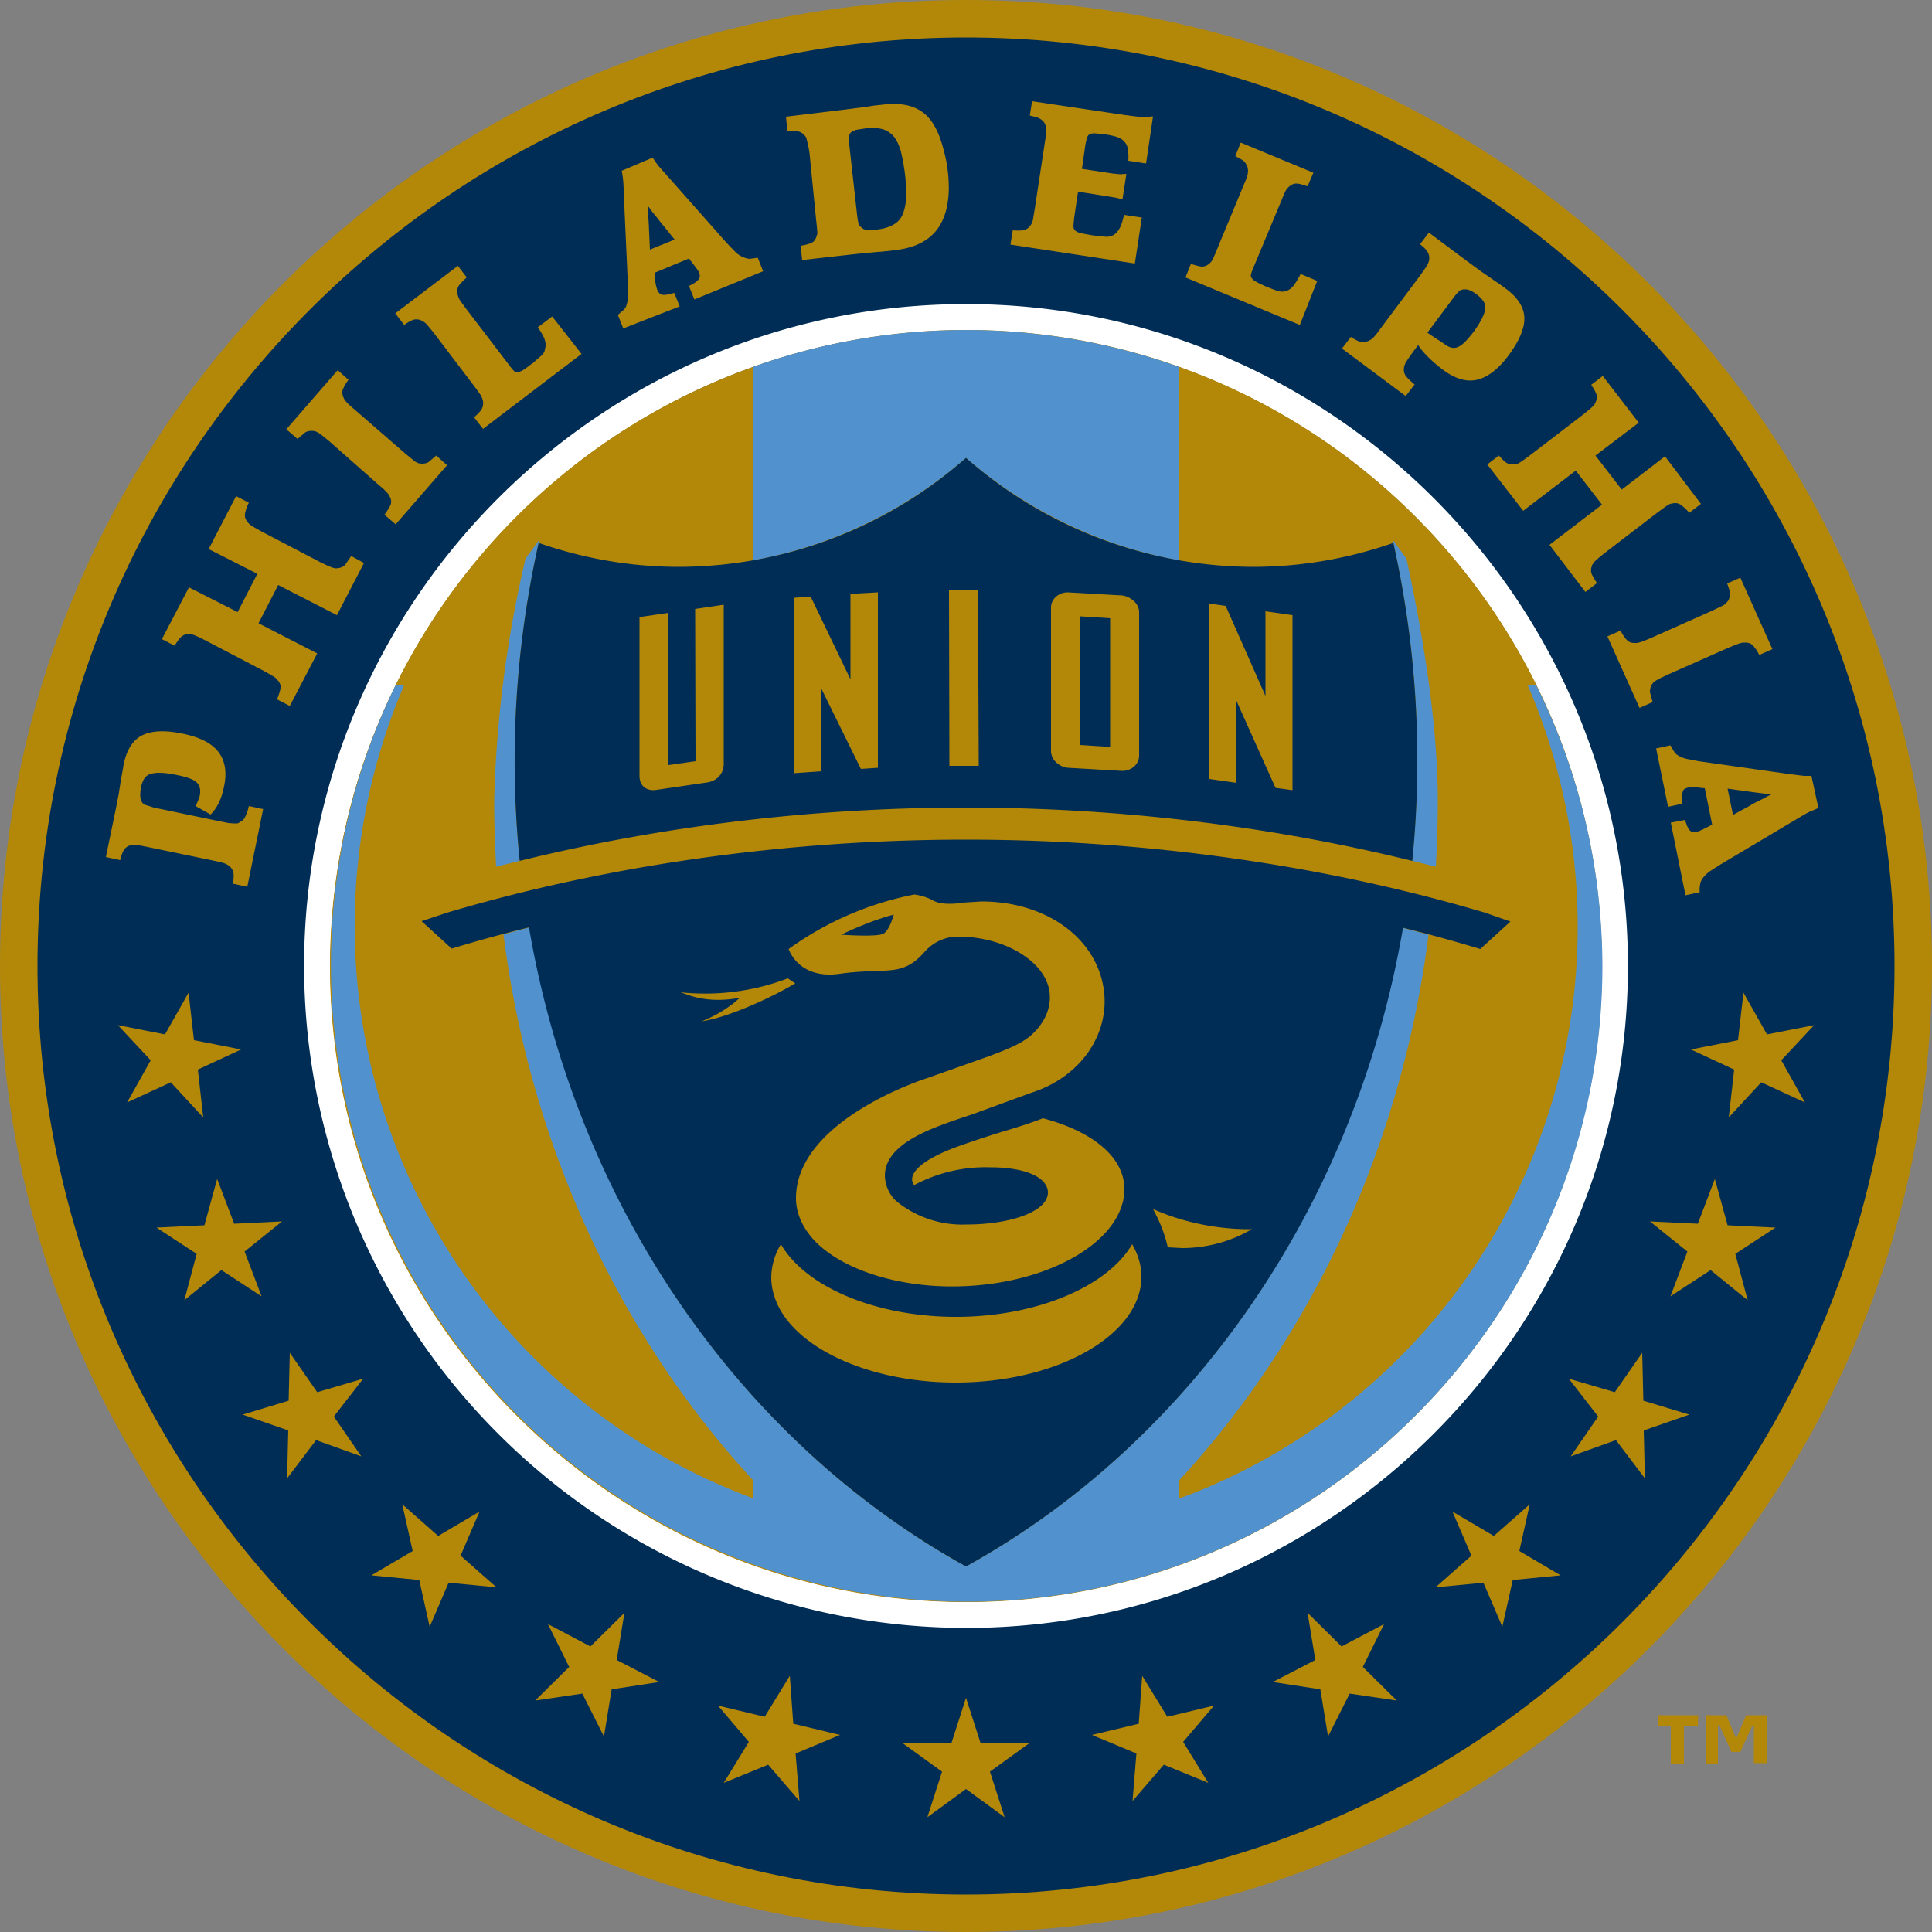
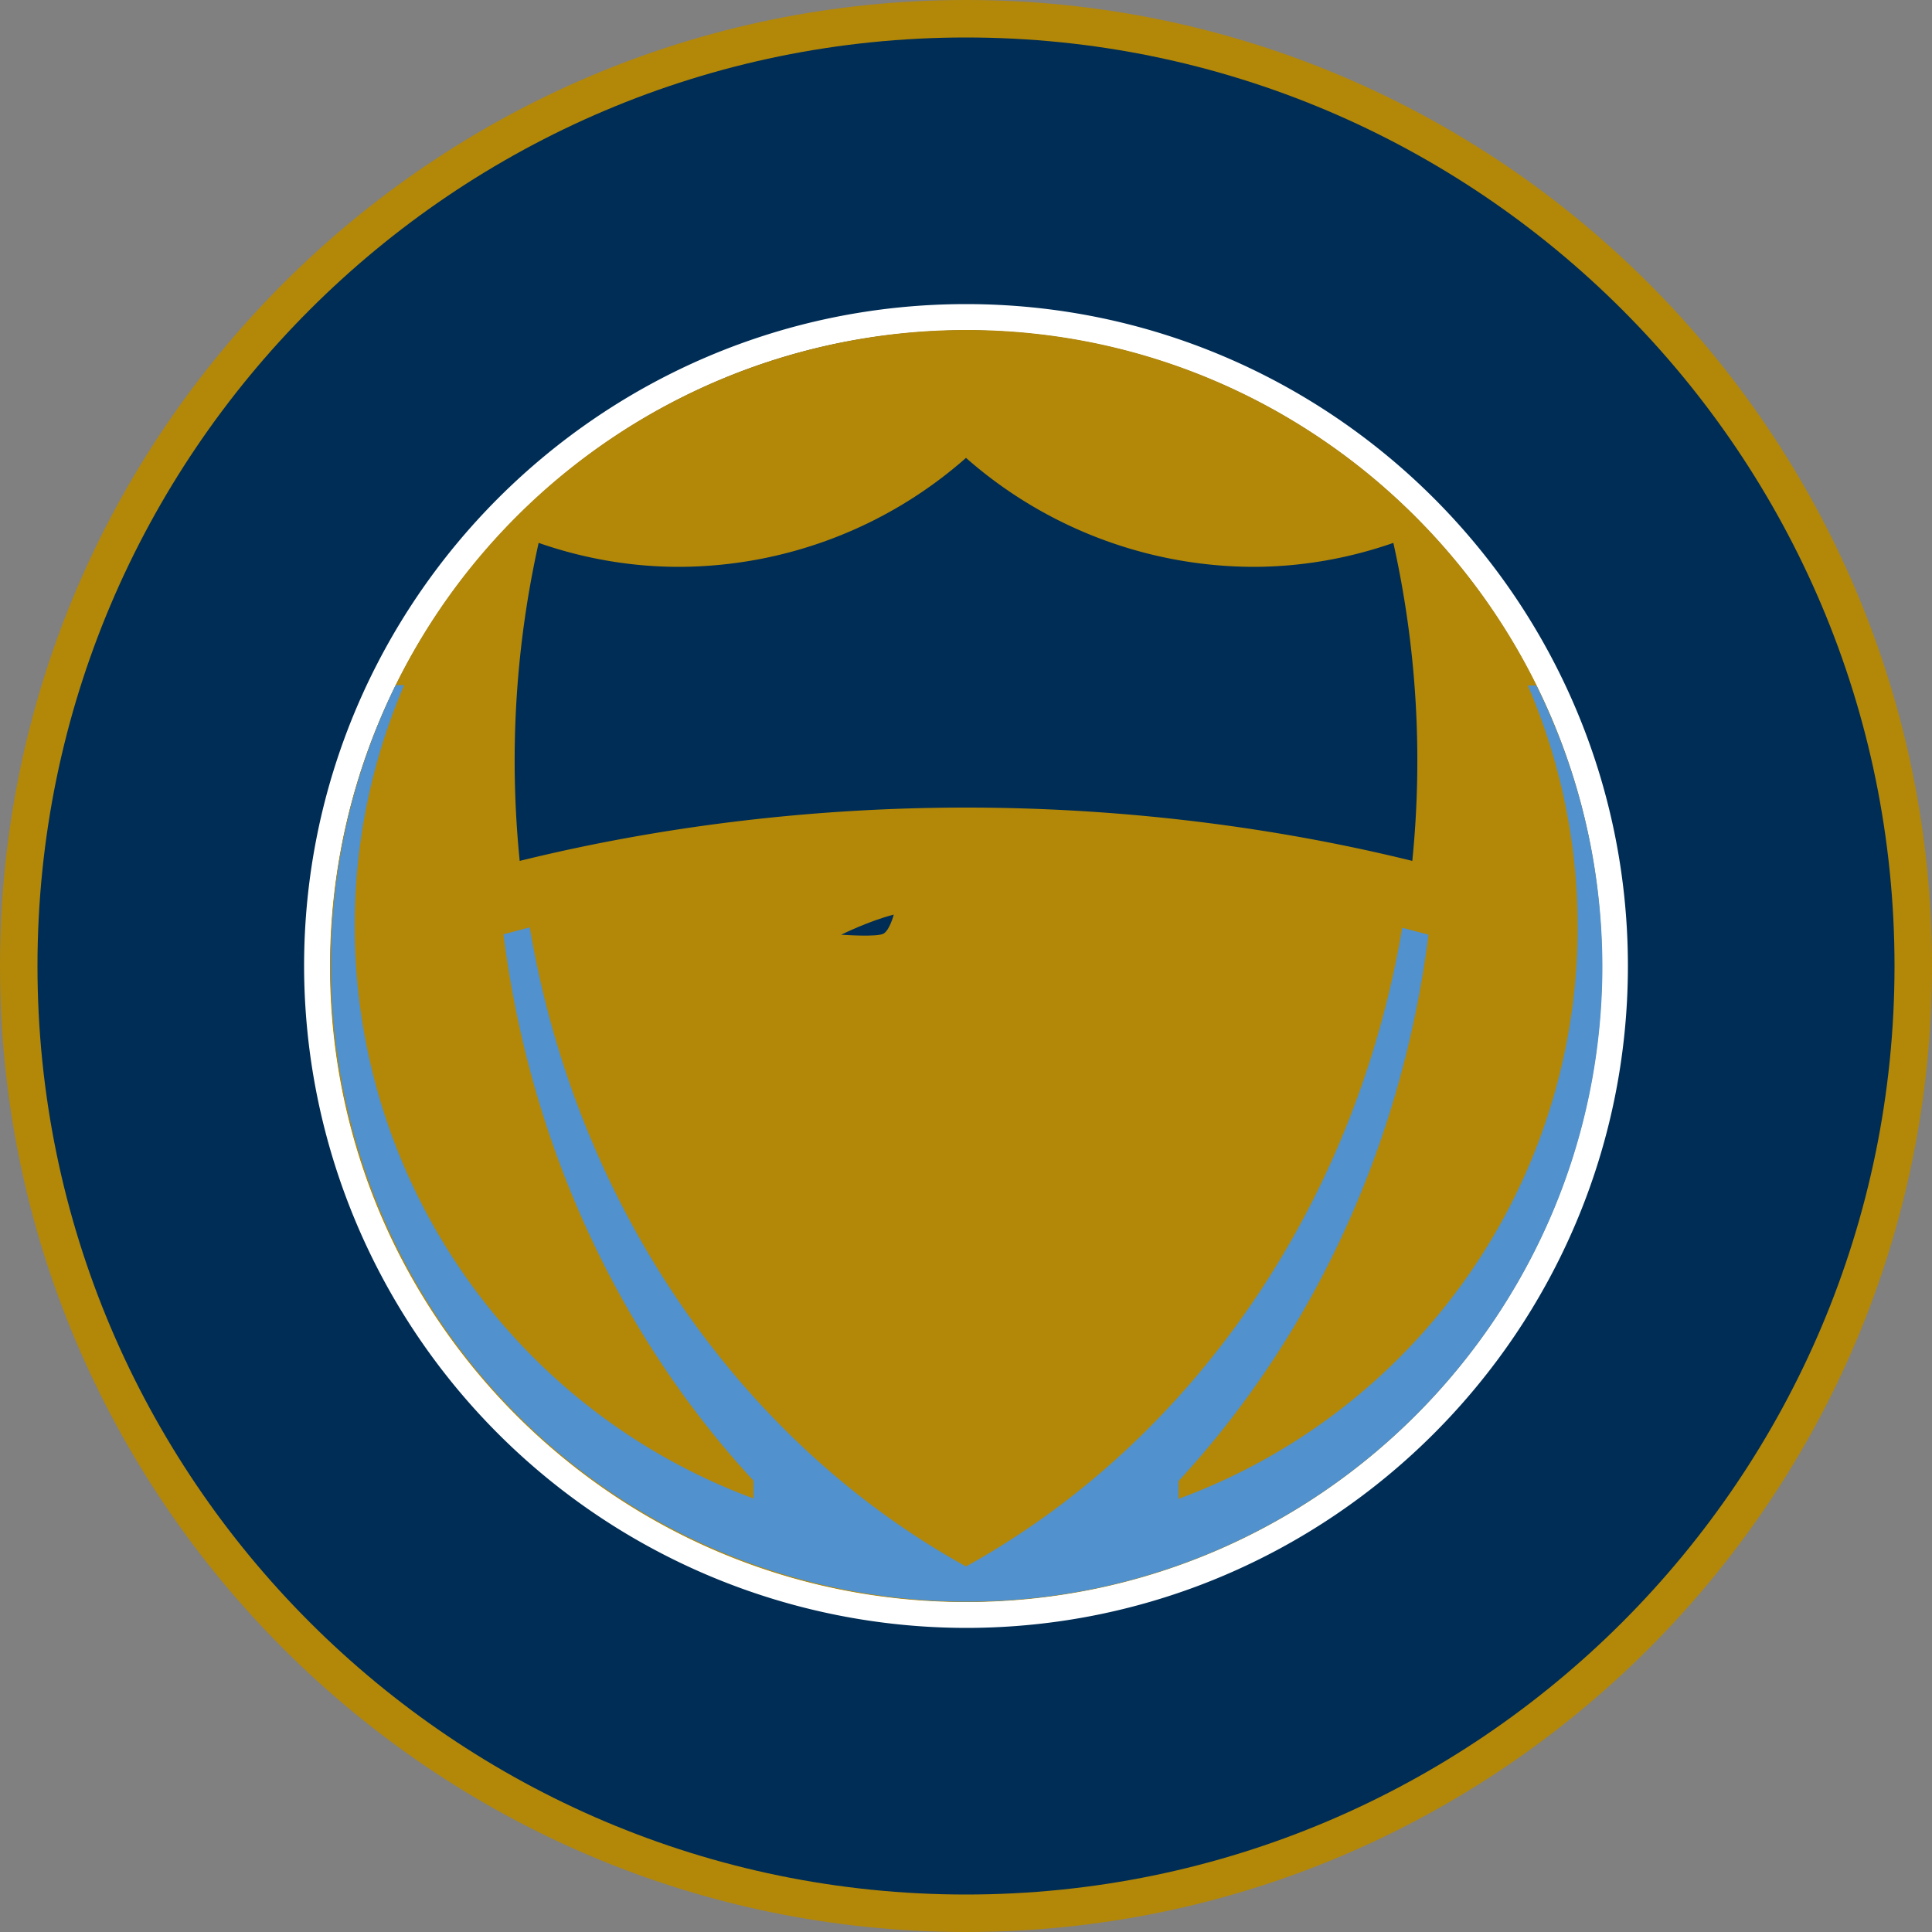
<svg xmlns="http://www.w3.org/2000/svg" height="2500" viewBox="0 0 500 500" width="2500">
  <rect x="0" y="0" width="500" height="500" fill="#808080" stroke="none" />
  <path d="M250 0C112.2 0 0 112.2 0 250s112.2 250 250 250 250-112.2 250-250S387.8 0 250 0" fill="#b38708" />
  <path d="M250 9.7C117.5 9.7 9.7 117.5 9.7 250S117.5 490.3 250 490.3 490.3 382.5 490.3 250 382.5 9.7 250 9.7" fill="#002d55" />
  <path d="M250 421.3A171.5 171.5 0 0 1 78.7 250c0-94.4 76.8-171.3 171.3-171.3 94.4 0 171.3 76.8 171.3 171.3 0 94.4-76.9 171.3-171.3 171.3m0-335.8c-90.7 0-164.5 73.8-164.5 164.5S159.3 414.5 250 414.5 414.5 340.7 414.5 250 340.7 85.5 250 85.5z" fill="#fff" />
  <path d="M250 85.4A164.8 164.8 0 0 0 85.4 250c0 90.7 73.8 164.6 164.6 164.6 90.7 0 164.6-73.8 164.6-164.6 0-90.7-73.9-164.6-164.6-164.6" fill="#b38708" />
-   <path d="M134.5 222.8a258.8 258.8 0 0 1 4.9-82.3l.4.1-.4-.7-3.4 4.7a306.5 306.5 0 0 0-8.1 62.7c0 5.7.2 11.4.5 17l6.1-1.5zM305 145V94.9a164.2 164.2 0 0 0-110 0V145a115 115 0 0 0 55-26.5 115.9 115.9 0 0 0 55 26.5zm61.8 51.7c0 8.8-.5 17.5-1.3 26.1l6.1 1.5c.3-5.6.5-11.3.5-17 0-20.4-4-43.8-8.1-62.7l-3.4-4.7-.4.7.4-.1c4 18 6.2 36.8 6.2 56.2z" fill="#5191cd" />
  <path d="M397.6 177.4h-2.2A157.7 157.7 0 0 1 305 387.9v-4.6c34.2-37 57.7-86.3 64.7-141.4l-6.8-1.8C350.6 312.6 308 373.3 250 405.4c-58-32.1-100.6-92.8-112.9-165.4l-6.8 1.8c7 55.2 30.5 104.4 64.7 141.4v4.6a158 158 0 0 1-90.4-210.5h-2.2a164.8 164.8 0 0 0 147.7 237.2c90.7 0 164.6-73.8 164.6-164.6-.1-26-6.2-50.6-17.1-72.5z" fill="#5191cd" />
-   <path d="M250 209c39.6 0 79 4.8 115.5 13.8a258.8 258.8 0 0 0-4.9-82.3c-11.5 4-23.7 6.2-36.4 6.2a113 113 0 0 1-74.2-28.2 112.7 112.7 0 0 1-74.2 28.2c-12.7 0-24.9-2.2-36.4-6.2a258.8 258.8 0 0 0-4.9 82.3c36.5-9 75.9-13.8 115.5-13.8z" fill="#002d55" />
-   <path d="M384.3 236.2c-41.4-12.3-87.8-18.9-134.3-18.9s-92.9 6.6-134.3 18.9l-6.6 2.2 7.8 7.1a389 389 0 0 1 20-5.5C149.3 312.6 192 373.3 250 405.4c58-32.1 100.7-92.8 113.1-165.3a419 419 0 0 1 20 5.5l7.8-7.1-6.6-2.3z" fill="#002d55" />
-   <path d="M50.6 208.6c.6-1.1.9-2 1.1-2.7.3-1.5 0-2.6-.8-3.4s-2.5-1.4-5-1.9c-3.3-.7-5.7-.8-7.2-.2-1.1.4-1.8 1.5-2.2 3.3-.3 1.6-.3 2.8.1 3.6.2.5.5.8 1 1l2.2.7 17.3 3.6 2 .4 1.3.1h.9c.2 0 .5-.1.7-.3.6-.3 1.1-.7 1.4-1.3s.7-1.5 1-2.9l3.7.8-4.1 20.1-3.7-.8c.2-1.3.2-2.3.1-2.9-.2-.7-.5-1.2-1.1-1.7l-.6-.4-.7-.3-1.1-.3-1.8-.4-16.9-3.5-2-.4-1.3-.2-.9.1-.7.2c-.6.3-1 .7-1.3 1.2s-.6 1.3-.9 2.5l-3.7-.8 2.5-12.1.8-4.1.6-3.8.4-2.2.3-1.8c.8-3.8 2.4-6.3 4.8-7.5s5.9-1.4 10.6-.4c4.4.9 7.5 2.5 9.2 4.8s2.2 5.3 1.3 9.2c-.6 2.9-1.7 5.2-3.4 6.9zm40.3-64.7l-1.6 2.3a3 3 0 0 1-1.6.8l-.8.1-.9-.2-1.2-.5-1.9-.9-15.3-8-1.6-.9-1-.6-.6-.5-.4-.5c-.5-.6-.7-1.3-.6-2s.4-1.7 1-2.9l-3.3-1.7-7.1 13.7 12.6 6.4-5.1 9.9-12.6-6.4-7 13.4 3.3 1.7c.6-1 1.2-1.8 1.6-2.2s1-.7 1.6-.8h.8l.9.2 1.2.5 1.8.9 15.3 8 1.6.9 1 .6.6.5.4.5c.5.6.7 1.3.6 1.9-.1.7-.4 1.6-.9 2.9l3.3 1.7 7.1-13.6-15.2-7.8 5.1-9.9 15.2 7.8 7-13.5zm-5.8-29.8l-1.6-1.3-1.1-.8-.8-.4-.8-.1c-.7 0-1.3.1-1.8.4l-2 1.7-2.9-2.5 13.3-15.3 2.8 2.5a9.2 9.2 0 0 0-1.5 2.6c-.2.6-.1 1.3.2 2l.3.6.5.6.8.8 1.4 1.2 13 11.3 1.6 1.3 1 .8.8.4.8.1c.7 0 1.3-.1 1.8-.4l2-1.7 2.8 2.5-13.3 15.3-2.9-2.5c.8-1.1 1.3-1.9 1.6-2.6.2-.6.2-1.3-.2-2l-.3-.6-.5-.6-.8-.8-1.4-1.2zm65.4-22.5L125 111l-2.3-3c1-.9 1.7-1.6 2-2.2s.4-1.3.3-2l-.2-.7-.3-.7-.7-1-1.1-1.5-10.4-13.7-1.3-1.6-.9-1-.7-.5-.7-.3c-.6-.2-1.3-.2-1.8 0-.6.2-1.3.6-2.3 1.3l-2.3-3 16.2-12.3 2.3 3c-1 .9-1.7 1.6-2.1 2.2s-.4 1.3-.3 2.1l.2.7.3.7.7 1 1.1 1.5 10.7 14 .9 1.2.6.7c.2.2.3.3.5.3l.5.1.6-.1.7-.3.9-.6 1.3-1 .6-.4a39 39 0 0 1 2.4-2.1l.5-.8.2-.9c.2-.8.1-1.6-.2-2.4s-.9-1.8-1.7-3l3.7-2.8zm18.4-50.8l.7 1 .6.9.7.8.9 1L188 62.8l2.3 2.4A6.4 6.4 0 0 0 194 67l2.1-.3 1.4 3.5-17.8 7.3-1.4-3.5c1.3-.6 2.1-1.2 2.5-1.7s.4-1.1.1-1.8c-.2-.5-.9-1.4-2-2.8l-.6-.8-8.9 3.7.1 1.1a11 11 0 0 0 .6 3.3c.3.8.8 1.2 1.4 1.3s1.6-.1 3-.5l1.4 3.5-14.6 5.7-1.4-3.5 1.5-1.3c.4-.4.7-.9.8-1.5a6 6 0 0 0 .3-2v-3.1l-1.1-24.2a26.3 26.3 0 0 0-.5-5.2zm2.7 17.5l-.4-.5-.4-.5-.7-.9-.9-1.1-.8-1-.4-.6-.4-.5.3 4.8.3 6.6 6.4-2.6zm37.9-18.7a30.3 30.3 0 0 0-.9-4.1l-.5-.6c-.5-.5-1-.8-1.6-.9l-2.7-.1-.4-3.7 10.8-1.3 5.7-.7 3.9-.5 2.6-.4 1.9-.2c3.1-.4 5.6-.2 7.7.5 2 .7 3.7 1.9 5 3.7 1.1 1.5 2 3.4 2.7 5.7s1.3 4.7 1.6 7.4c.7 6.1-.1 10.9-2.3 14.3s-6 5.4-11.1 6l-1.5.2-2 .2a332 332 0 0 0-7.5.7l-13.3 1.5-.4-3.7c1.3-.2 2.3-.5 2.9-.8s1-.9 1.2-1.6l.2-.6c0-.2.1-.4 0-.8l-.1-1.2-.2-1.8zm12.3 15.9l.2 1.5.2.9.3.6.5.4c.4.4.9.6 1.5.6.6.1 1.4 0 2.5-.1 1.7-.2 3-.6 4.1-1.2s1.9-1.4 2.4-2.5.9-2.6 1-4.3 0-3.9-.3-6.4c-.3-2.4-.7-4.4-1.1-6-.5-1.6-1.1-2.9-1.9-3.8s-1.8-1.5-2.9-1.8c-1.2-.3-2.6-.4-4.2-.2l-2.5.4c-.6.2-1.1.4-1.4.7s-.5.7-.5 1.2l.1 2zm74.8-13.2l-4.6-.7c.1-1.2 0-2.1-.1-2.9s-.4-1.5-.9-2c-.4-.5-1-.9-1.8-1.2s-1.8-.5-3-.7l-.7-.1-2.2-.2a4 4 0 0 0-1.3.2c-.3.2-.5.5-.7.9l-.4 1.8-.9 6.3 7.9 1.2 2 .2 1.6-.1-1 6.6-1.5-.4-2.4-.4-7.6-1.2-1 6.7-.2 2.1c0 .5.1.9.4 1.2s.7.5 1.3.7l2.6.5 1.4.2 3 .3c.8-.1 1.5-.3 2-.7s1-1 1.4-1.8.7-1.9 1-3.2l4.6.7-1.8 11.9-32.2-4.9.6-3.7c1.3.1 2.3.1 3-.1s1.2-.6 1.6-1.2l.4-.6.2-.7.2-1.2.3-1.8 2.6-17.1.3-2 .1-1.3-.1-.9-.3-.7c-.3-.6-.8-1-1.3-1.3s-1.4-.5-2.6-.8l.6-3.7 24.2 3.6 2.4.3 1.7.2h1.4l1.6-.2zm39.8 41.8l-29.6-12.3 1.4-3.5c1.3.4 2.3.7 2.9.7a3 3 0 0 0 1.9-.8l.5-.5.4-.7.5-1.1.7-1.7 6.6-15.9.8-1.9.4-1.3.1-.9-.1-.8c-.2-.6-.5-1.2-.9-1.6s-1.2-.8-2.3-1.4l1.4-3.5 18.8 7.8-1.5 3.5c-1.3-.4-2.2-.7-2.9-.7s-1.3.3-1.9.8l-.5.5-.4.6-.5 1.1-.7 1.7-6.8 16.3-.6 1.4-.3.9-.1.6.2.5.4.5.6.4.9.5 1.5.7.7.3 1.8.7 1.2.4 1 .1.8-.2c.8-.2 1.4-.7 2-1.4.5-.7 1.1-1.6 1.8-3l4.3 1.8zm31.5.7c.7 1 5.4 3.8 6 4.3 1.2.9 2.4 1.2 3.4.7 1.1-.4 2.3-1.7 3.9-3.7 2-2.7 3.1-4.9 3.2-6.4.1-1.1-.6-2.2-2.1-3.4-1.3-1-2.4-1.5-3.3-1.4-.5 0-1 .1-1.3.4-.4.3-.9.9-1.5 1.7l-10.6 14.2-1.2 1.7-.7 1.1-.3.8-.1.8c0 .7.2 1.3.6 1.8s1.1 1.2 2.2 2.1l-2.3 3-16.5-12.3 2.3-3c1.1.7 2 1.2 2.6 1.3.7.1 1.3 0 2-.3l.6-.3.6-.5.8-.9 1.1-1.5 10.3-13.8 1.2-1.7.7-1.1.3-.8.1-.8c0-.7-.2-1.2-.5-1.7s-.9-1.1-1.9-1.9l2.3-3 9.9 7.4 3.4 2.5 3.2 2.2 1.9 1.3 1.5 1.1c3.1 2.3 4.7 4.8 4.8 7.5s-1.3 6-4.1 9.8c-2.7 3.6-5.5 5.7-8.2 6.3-2.8.6-5.7-.3-8.9-2.7-2.4-1.8-5.9-5-6.7-7.2zm63 33.3l-11.2 8.6-6.8-8.8 11.2-8.5-9.3-12.1-3 2.3c.7 1 1.1 1.8 1.3 2.3.2.6.2 1.2 0 1.8l-.3.7a3 3 0 0 1-.5.7l-1 .9-1.6 1.3-13.7 10.5-1.5 1.1-1 .7-.7.4-.7.1c-.8.2-1.4.1-2-.2s-1.3-1-2.2-2l-3 2.3 9.3 12 13.6-10.4 6.8 8.8L401 141l9.3 12.2 3-2.3a19 19 0 0 1-1.4-2.4c-.2-.6-.2-1.2 0-1.8.1-.3.1-.5.3-.7l.5-.7 1-.9 1.6-1.3 13.7-10.5 1.5-1.1 1-.7.7-.4.6-.1c.8-.2 1.5-.1 2.1.3s1.3 1 2.3 2.1l3-2.3zm12.1 40l1.9-.9 1.2-.6.7-.6.5-.6c.3-.6.4-1.2.4-1.8s-.3-1.4-.7-2.6l3.4-1.5 8.3 18.5-3.4 1.5c-.6-1.2-1.2-2-1.7-2.5s-1.1-.7-1.9-.7h-.7l-.8.2-1.1.4-1.7.7-15.8 7-1.9.9-1.1.6-.7.5-.5.7a4 4 0 0 0-.4 1.8l.7 2.6-3.4 1.5-8.3-18.5 3.4-1.5c.6 1.2 1.2 2 1.7 2.5s1.1.7 1.9.7h.7l.8-.2 1.1-.4 1.7-.7zm27.6 51l-1.1.5-1 .4-1 .5-1.2.7-21 12.5-2.8 1.8c-.7.5-1.3 1.1-1.7 1.6s-.7 1.1-.8 1.7-.2 1.3-.1 2.1l-3.7.8-3.8-18.8 3.7-.7c.4 1.4.8 2.3 1.2 2.7s1 .6 1.8.4c.5-.1 1.5-.6 3.1-1.4l.9-.5-1.9-9.4-1-.1-1.8-.2-1.4.1c-.9.2-1.4.5-1.5 1.1-.2.6-.2 1.6-.1 3.1l-3.7.8-3.1-15.1 3.7-.8 1 1.7c.3.5.8.8 1.3 1.1s1.2.5 1.9.7l3.1.6 24 3.4 3.3.4h1.9zm-17.7-.6l.5-.3.5-.3 1-.5 1.2-.6 1.1-.6.6-.3.6-.3-4.8-.6-6.5-.9 1.4 6.8zM62.4 271.6l-11.2 5.2 1.4 12.4-8.4-9.1-11.3 5.2 6.1-10.9-8.5-9.1 12.2 2.4 6.1-10.8 1.4 12.3zM73 316.1l-9.7 7.8 4.4 11.6-10.4-6.8-9.6 7.8 3.2-12-10.4-6.8 12.4-.6 3.3-12 4.4 11.6zm21 40.7l-7.6 9.8 7.1 10.3-11.7-4.2-7.5 9.9.3-12.4-11.8-4.1 11.9-3.6.3-12.4 7.1 10.2zm30.1 34.4l-4.9 11.4 9.3 8.2-12.4-1.2-4.9 11.4-2.7-12.1-12.4-1.2 10.7-6.3-2.7-12.1 9.3 8.2zm37.5 26.2l-2 12.2 11 5.7-12.3 1.9-2 12.2-5.6-11.1-12.2 1.8 8.8-8.7-5.5-11.1 11 5.8zm42.8 16.3l.9 12.4 12.1 2.9-11.5 4.8 1 12.3-8.1-9.4-11.5 4.7 6.5-10.6-8-9.4 12.1 2.9zm45.6 5.7l3.8 11.8h12.5l-10.1 7.3 3.8 11.8-10-7.3-10 7.3 3.8-11.8-10.1-7.3h12.5zm187.6-167.8l11.2 5.2-1.4 12.4 8.4-9.1 11.3 5.2-6.1-10.9 8.5-9.1-12.2 2.4-6.1-10.8-1.4 12.3zM427 316.1l9.7 7.8-4.4 11.6 10.4-6.8 9.6 7.8-3.2-12 10.4-6.8-12.4-.6-3.3-12-4.4 11.6zm-21 40.7l7.6 9.8-7.1 10.3 11.7-4.2 7.5 9.9-.3-12.4 11.8-4.1-11.9-3.6-.3-12.4-7.1 10.2zm-30.1 34.4l4.9 11.4-9.3 8.2 12.4-1.2 4.9 11.4 2.7-12.1 12.4-1.2-10.7-6.3 2.7-12.1-9.3 8.2zm-37.5 26.2l2 12.2-11 5.7 12.3 1.9 2 12.2 5.6-11.1 12.2 1.8-8.8-8.7 5.5-11.1-11 5.8zm-42.8 16.3l-.9 12.4-12.1 2.9 11.5 4.8-1 12.3 8.1-9.4 11.5 4.7-6.5-10.6 8-9.4-12.1 2.9zM180 197l-7 1v-39.4l-7.5 1.1v41.1c0 2.3 1.4 3.7 3.7 3.7l.8-.1 13-1.9c2.6-.4 4.3-2.3 4.3-4.8v-41.2l-7.4 1.1zm40.1-21.2l-10.3-21.4-4.3.3v45.4l7.1-.5v-21.3l10.2 20.7 4.4-.3v-45.4l-7.1.4zm25.5-23l.1 45.4h7.6l-.2-45.4zm44.8 1.3l-14.1-.8c-2.1 0-4.3 1.5-4.3 4v37c0 2.7 2.6 4.3 4.4 4.4l13.9.8h.2c2.1 0 4.3-1.5 4.3-4v-37c0-2.6-2.6-4.2-4.4-4.4zm-3.1 39.2l-7.8-.5v-33.3l7.8.5zm40.2-35.1v21.9l-10.3-23.3-4.2-.6v45.4l7 1v-21.2l10.1 22.5 4.4.6v-45.3zm-151.4 98.6l2.6.9c2.9.9 6.5 1.4 11 .8l1.7-.2-1.4 1.2a32.7 32.7 0 0 1-8.4 4.8c6.2-.8 17.5-5.8 24.2-9.8l-1.9-1.3a60.3 60.3 0 0 1-27.8 3.6m26 65.2a17 17 0 0 0-2.5 8.5c0 4.7 2.1 9.4 6.2 13.5 8.5 8.5 24.4 13.8 41.5 13.8 26.4 0 48-12.3 48.1-27.3 0-2.9-.8-5.7-2.4-8.5-6.5 11.1-25 18.8-45.6 18.8s-38.9-7.7-45.3-18.8m100.1.8l3.7.2c4.6 0 11.3-.9 18.1-4.9-4.9.1-15-.5-25.6-5.2 1.3 2.4 3 6 3.8 9.9" fill="#b38708" />
-   <path d="M247.6 242.4h.4c12.5 0 23.6 7 23.7 15.5.1 3.7-1.8 7.5-5.3 10.4-2.8 2.2-6.9 3.7-10.6 5.1L240 279c-.4.1-34 10.8-34 31.1 0 4 1.8 7.9 5.1 11.3 7.4 7.4 21.8 11.9 37.2 11.5 23.5-.6 42.6-11.9 42.7-25.1 0-8.4-8.3-15-21.1-18.4-3 1.2-6.5 2.3-10.2 3.4-3.6 1.1-7.6 2.4-11.8 3.9-9.6 3.5-11.5 6.5-11.8 8-.2.9.2 1.7.5 2a39.2 39.2 0 0 1 19.7-4.6c8.9 0 14.8 2.5 14.9 6.5 0 1.1-.5 2.2-1.5 3.2-3.1 3.1-10.8 5.1-19.6 5.1a27 27 0 0 1-18.2-6.1 9.4 9.4 0 0 1-2.9-6.5c0-8.3 12-12.3 19.9-15l2.7-.9 15.3-5.6c13.4-4.3 20.5-15.9 18.7-27.1-2.1-13.2-15.1-22.4-31.6-22.4l-4.9.3s-1.5.3-3.3.3c-1.9 0-3.4-.3-4.4-.9-2.4-1.3-4.8-1.5-4.8-1.5a83 83 0 0 0-32.5 14.1c.6 1.7 3.7 7.8 13.3 6.4 3.6-.5 6.4-.6 9-.7 5.7-.2 8.8-.2 13.1-5.2 3.2-3.4 7-3.7 8.1-3.7" fill="#b38708" />
+   <path d="M250 209c39.6 0 79 4.8 115.5 13.8a258.8 258.8 0 0 0-4.9-82.3c-11.5 4-23.7 6.2-36.4 6.2a113 113 0 0 1-74.2-28.2 112.7 112.7 0 0 1-74.2 28.2c-12.7 0-24.9-2.2-36.4-6.2a258.8 258.8 0 0 0-4.9 82.3c36.5-9 75.9-13.8 115.5-13.8" fill="#002d55" />
  <path d="M228.7 241.6c1.6-1 2.6-4.9 2.6-4.9-6.6 1.7-13.6 5.2-13.6 5.2s9.4.7 11-.3" fill="#002d55" />
-   <path d="M439.4 446.6h-3.6v9.8h-3.4v-9.8H429v-2.7h10.5zm17.8 9.7h-3.3v-9.7h-.4l-3.1 6.8h-2.3l-3.1-6.9h-.4v9.9h-3.2v-12.5h5.4l2.5 6.1 2.6-6.1h5.3z" fill="#b38708" />
</svg>